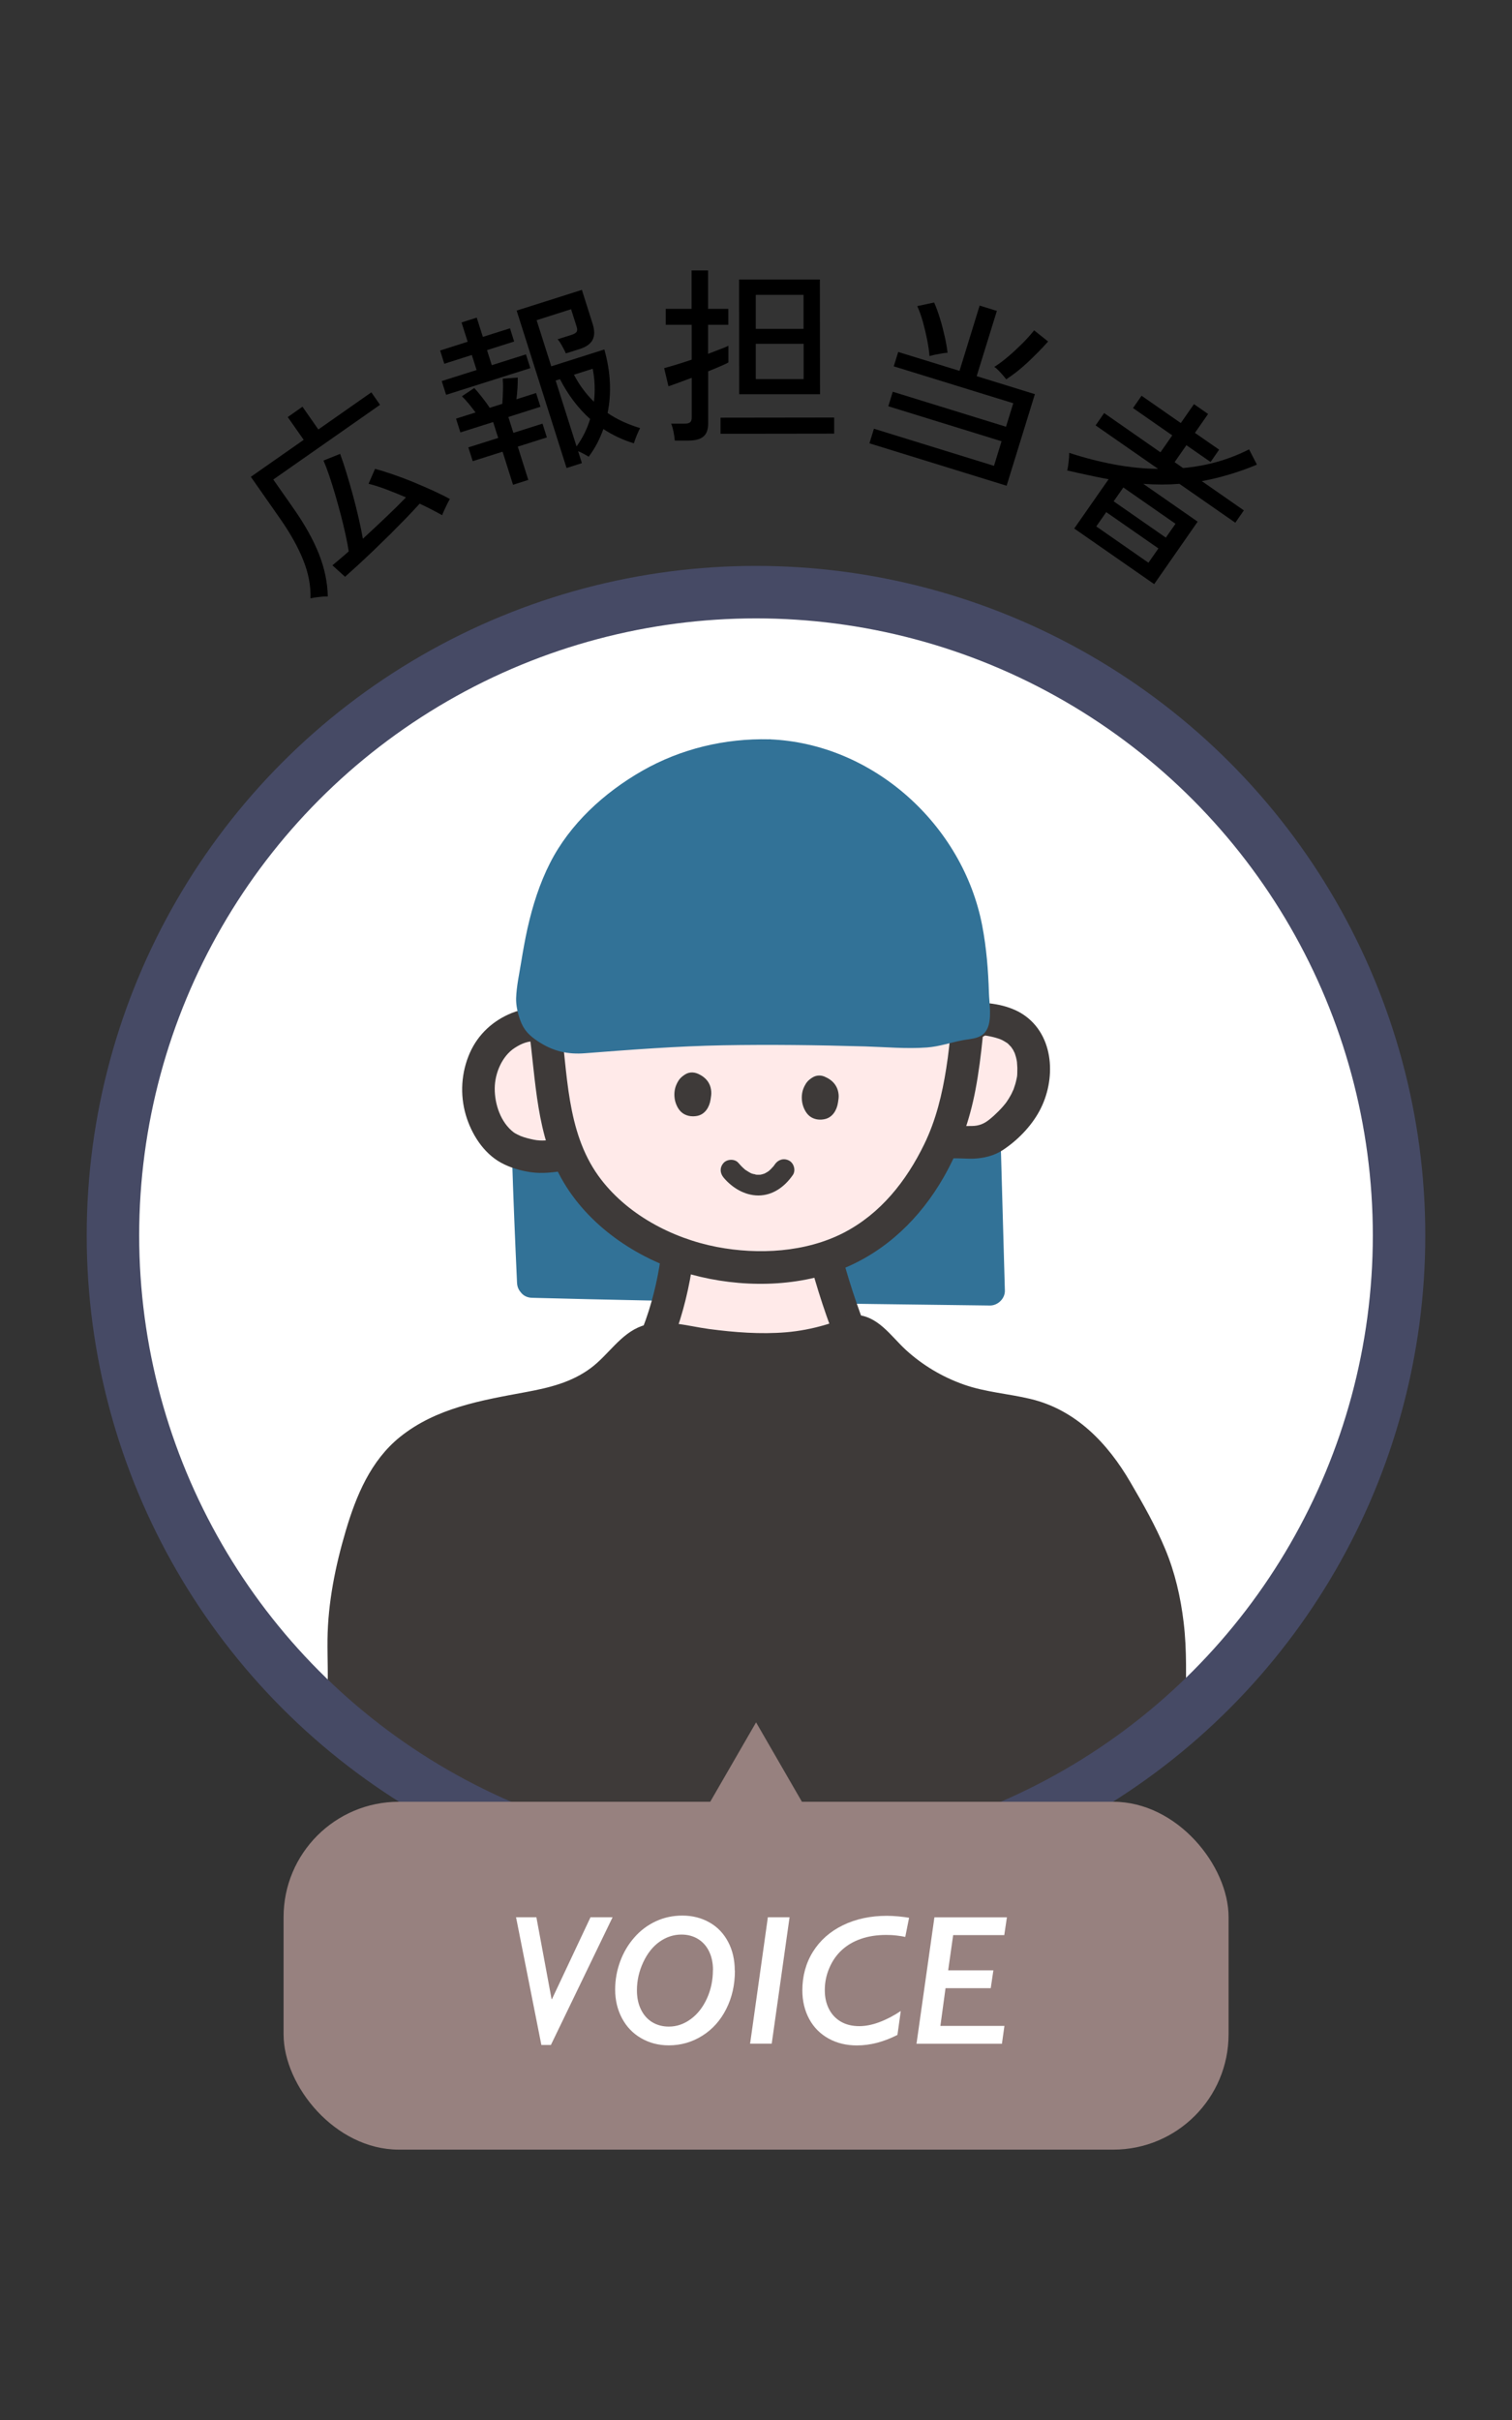
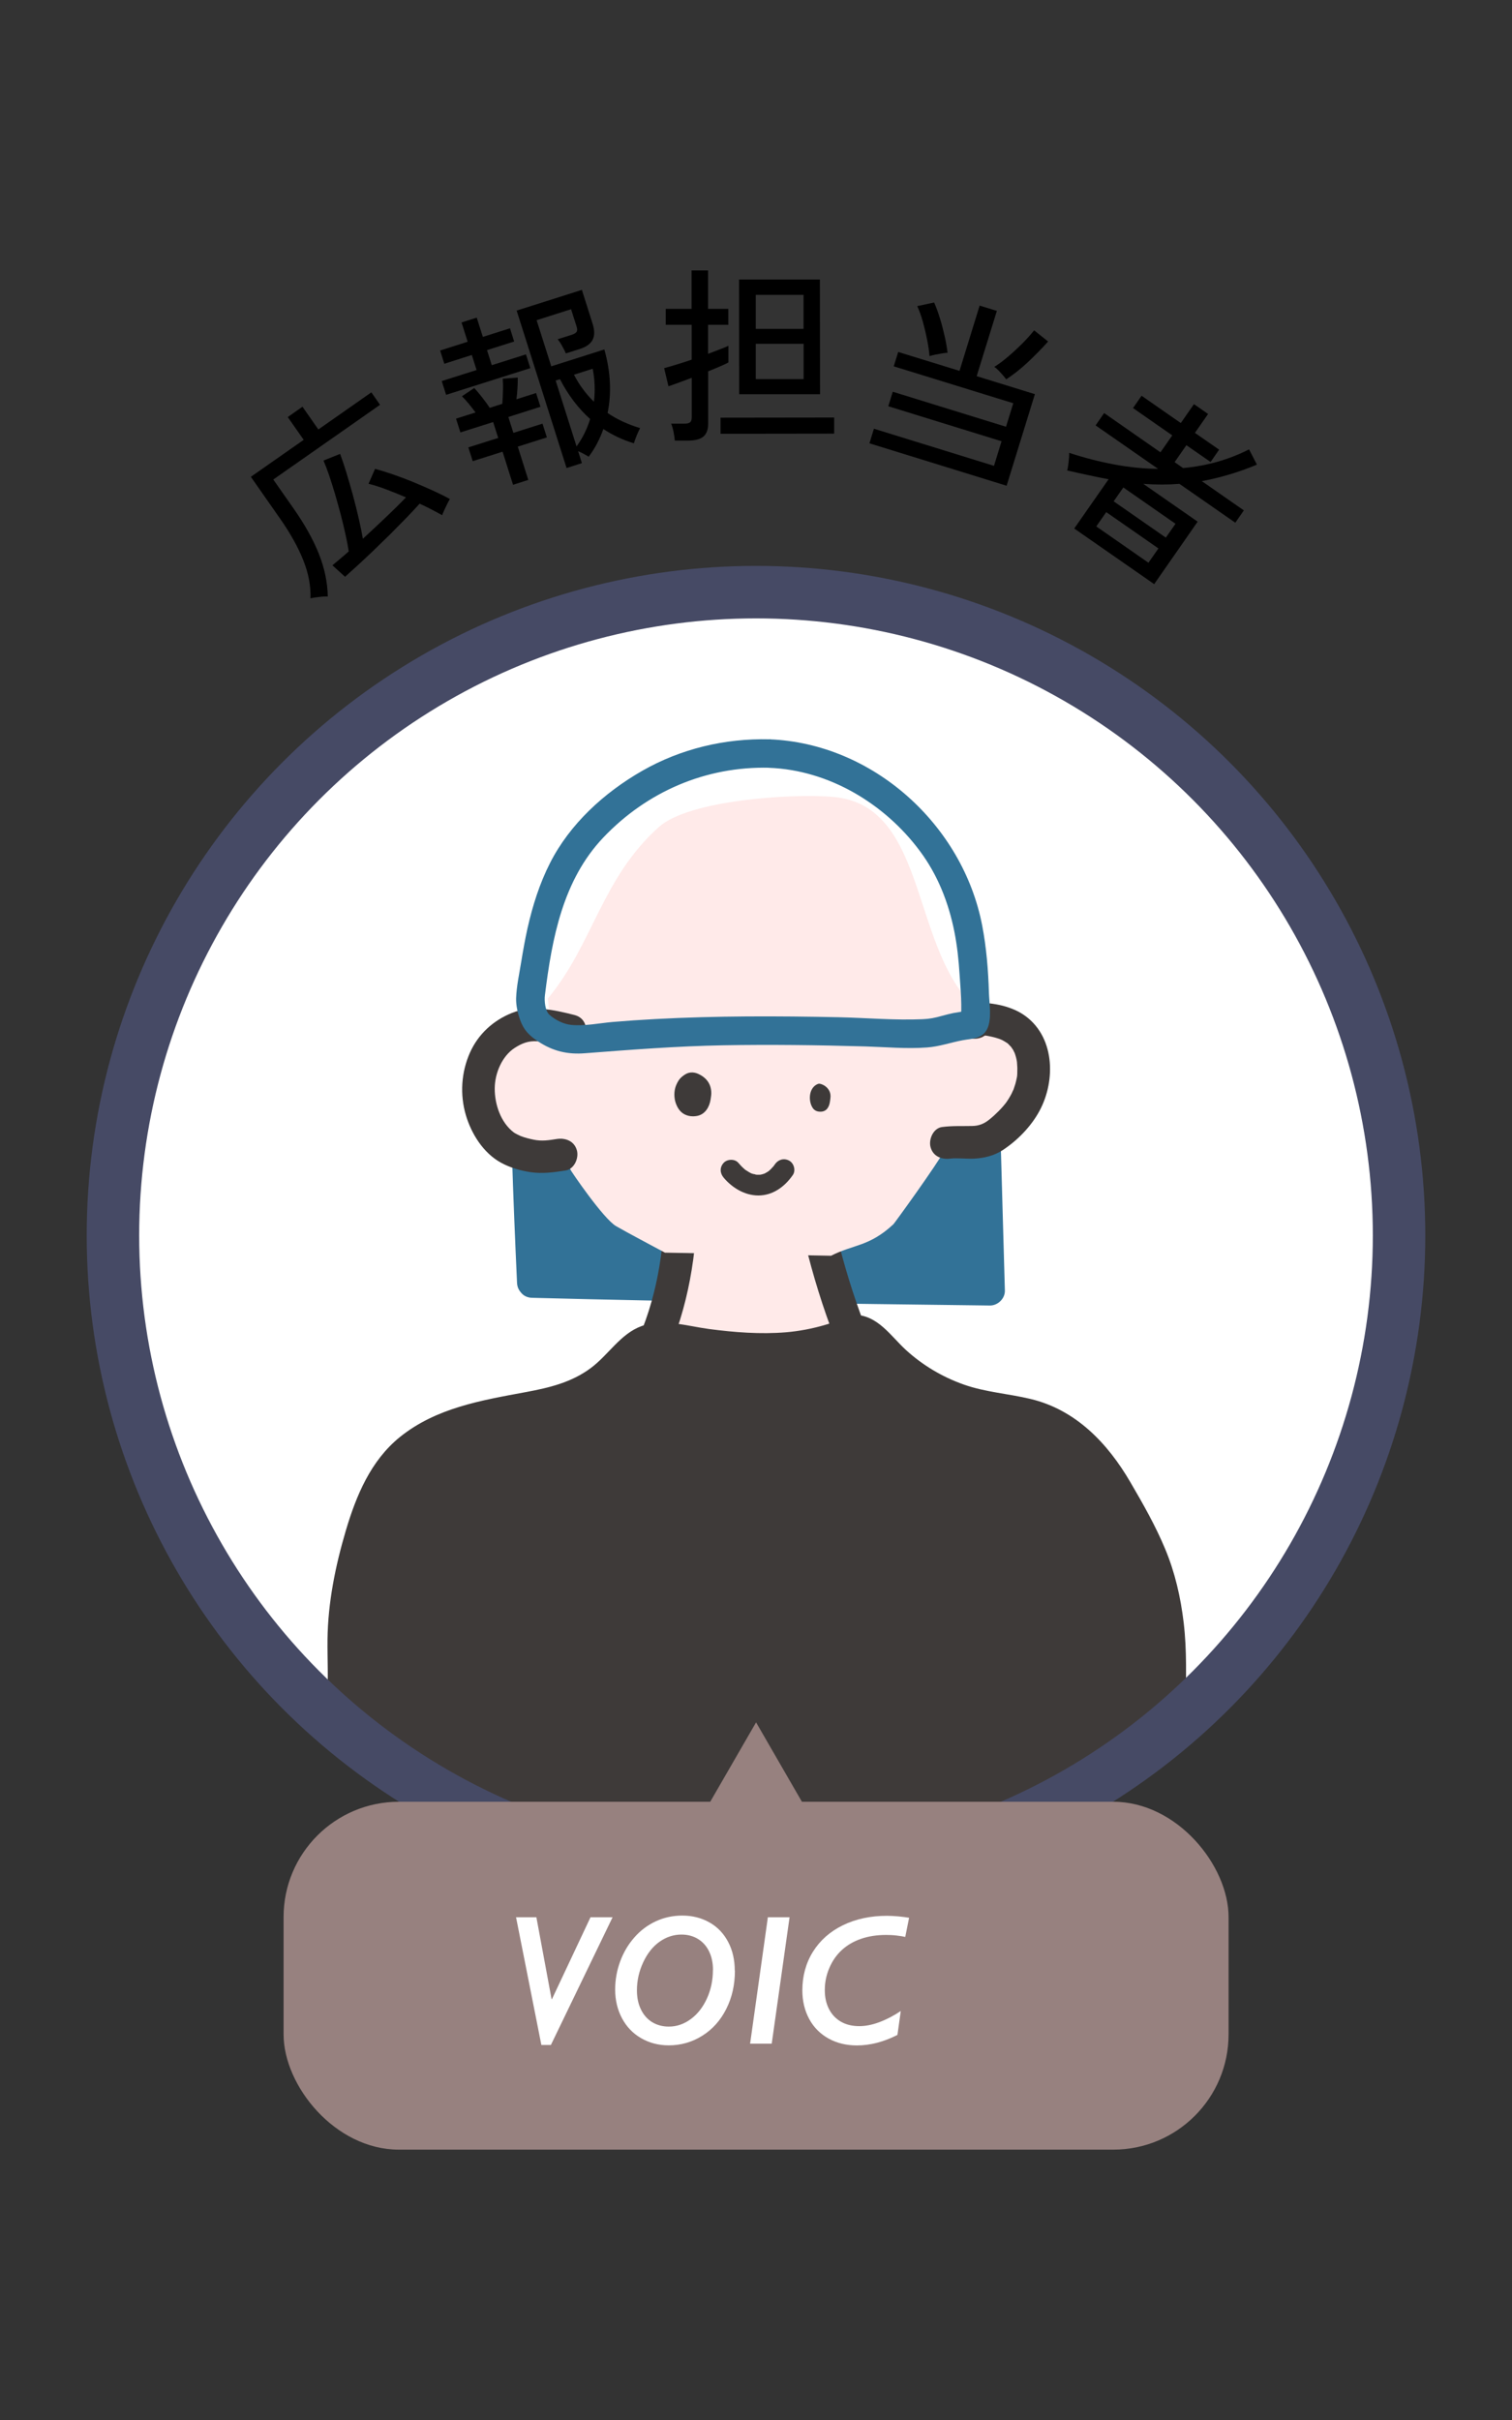
<svg xmlns="http://www.w3.org/2000/svg" id="_レイヤー_1" data-name="レイヤー 1" viewBox="0 0 200 320" width="200" height="320">
  <rect x="0" y="0" width="200" height="320" fill="#333333" stroke="none" />
  <defs>
    <style>
      .cls-1, .cls-2 {
        fill: none;
      }

      .cls-3 {
        fill: #327297;
      }

      .cls-4 {
        fill: #ffeae9;
      }

      .cls-5 {
        fill: #3e3a39;
      }

      .cls-6 {
        fill: #fff;
      }

      .cls-2 {
        stroke: #464a65;
        stroke-miterlimit: 10;
        stroke-width: 6.94px;
      }

      .cls-7 {
        clip-path: url(#clippath);
      }

      .cls-8 {
        fill: #97817f;
      }
    </style>
    <clipPath id="clippath">
      <circle class="cls-1" cx="100" cy="163.23" r="85.06" />
    </clipPath>
  </defs>
  <circle class="cls-6" cx="100" cy="163.36" r="85.06" />
  <g class="cls-7">
    <g>
      <g>
        <path class="cls-3" d="M70.37,169.64c-.52-11.2-.96-22.36-.93-33.57,20.09.43,40.33-.59,60.41-1.34.44,11.97.74,23.96,1.09,35.93-20.19-.26-40.38-.48-60.57-1.02Z" />
        <path class="cls-3" d="M72.35,169.64c-.52-11.18-.96-22.37-.93-33.57l-1.98,1.98c20.15.41,40.28-.58,60.41-1.34l-1.98-1.98c.43,11.98.74,23.96,1.09,35.93l1.98-1.98c-20.19-.26-40.38-.48-60.57-1.02-2.54-.07-2.54,3.88,0,3.95,20.18.54,40.38.76,60.57,1.02,1.05.01,2.01-.92,1.98-1.98-.34-11.98-.65-23.96-1.09-35.93-.04-1.04-.87-2.02-1.98-1.98-20.13.76-40.26,1.76-60.41,1.34-1.07-.02-1.97.92-1.98,1.98-.02,11.2.42,22.38.93,33.57.12,2.53,4.07,2.55,3.95,0Z" />
      </g>
      <g>
        <path class="cls-4" d="M93.23,159.72c-.78,5.12-4.32,11.29-5.6,15.74-1.28,4.45-2.25,6.36-3.57,10.3,8.3,1.68,25.02,3.55,32.56-.4-2.39-8.82-6.35-17.02-9.11-25.7-4.75.81-9.49.25-14.28.07Z" />
        <path class="cls-5" d="M87.68,163.86c-.59,6.54-2.43,12.7-5.93,18.28-1.48,2.36,2.26,4.53,3.73,2.18,3.91-6.25,5.87-13.16,6.52-20.47.1-1.16-1.07-2.16-2.16-2.16-1.26,0-2.06.99-2.16,2.16h0Z" />
        <path class="cls-5" d="M105.7,160.89c1.88,8.89,4.77,17.53,9.06,25.56,1.31,2.45,5.04.27,3.73-2.18-4.12-7.71-6.82-15.99-8.63-24.53-.57-2.72-4.74-1.57-4.17,1.15h0Z" />
      </g>
      <path class="cls-4" d="M87.96,165.64c-1.79-.96-4.77-2.53-6.46-3.5-1.68-.96-6.01-7.33-6.06-7.5-2.57-8.3-2.18-14.83-2.97-22.6,6.02-7.27,7.09-15.89,14.7-22.7,3.95-3.53,17.46-4.44,23-3.97,12.93,1.09,10.08,20.93,19.49,28.43.34,1.13-1.81,8-1.81,8.14-.1,2.2-2.57,9.63-2.66,9.78-1.35,2.44-6.9,10.06-7.01,10.16-3.22,3-5.31,2.65-8.25,4.17" />
      <g>
        <path class="cls-4" d="M75.4,136.29c-.66-.14-1.22-.45-1.91-.49-1.43-.08-2.77-.54-4.23-.12-1.99.58-3.61,1.74-4.69,3.55-1.08,1.81-1.44,3.8-1.21,5.87.23,2.07,1.04,3.91,2.36,5.45,1.18,1.37,2.58,1.85,4.3,2.23,1.71.38,2.65.14,4.21-.09" />
        <path class="cls-5" d="M75.97,134.21c-2.67-.67-5.59-1.34-8.25-.27-2.48.99-4.47,2.81-5.56,5.26-1.15,2.59-1.34,5.53-.54,8.25.73,2.48,2.32,5.02,4.64,6.29,1.2.66,2.58,1.06,3.93,1.26,1.59.23,3.04.02,4.61-.22,1.15-.17,1.79-1.63,1.51-2.66-.34-1.24-1.5-1.68-2.66-1.51-1.03.16-1.95.32-3.07.09-.57-.12-1.14-.26-1.69-.47-.18-.07-.78-.37-.92-.48-1.75-1.32-2.54-3.74-2.53-5.82s1.01-4.3,2.62-5.35c.96-.62,1.82-.97,3.02-.89.7.05,1.41.14,2.1.25.54.08,1.07.29,1.64.44,2.7.68,3.85-3.49,1.15-4.17h0Z" />
      </g>
      <g>
        <path class="cls-4" d="M128.94,135.21c.31-.13.66-.51,1.03-.48,3.58.31,6.19,1.68,6.68,5.48.54,4.21-1.7,7.45-4.85,9.81-2.24,1.67-4.2.72-6.64,1.09" />
        <path class="cls-5" d="M130.03,137.08c.28-.15.52-.33.81-.45l-1.09.29c.1-.01.89.05.52,0,.24.03.49.08.73.13.49.1.97.24,1.43.41-.35-.13.05.03.17.09.22.11.42.25.63.38.4.25-.17-.21.13.11.17.18.34.34.5.52-.3-.37.08.16.14.25.05.08.32.68.16.28.18.47.32.97.38,1.47-.03-.17-.02-.11,0,.17.01.17.02.33.03.5,0,.24,0,.49-.01.73,0,.16-.02.32-.04.48.03-.18.02-.14-.03.12-.06.26-.11.53-.19.79s-.16.51-.25.76c.1-.26-.21.44-.25.52-.25.47-.53.93-.85,1.35.17-.22-.25.29-.24.28-.2.24-.42.46-.63.68-.39.39-.8.77-1.23,1.11-.71.57-1.39.83-2.28.84-1.35.03-2.63-.04-3.97.14-1.16.16-1.79,1.64-1.51,2.66.34,1.25,1.5,1.67,2.66,1.51.77-.1,2.08.05,3.05.01,1.36-.06,2.72-.39,3.87-1.15,1.94-1.29,3.71-3.1,4.82-5.15,2.22-4.09,2.02-9.99-2.14-12.76-.92-.61-2.02-1.01-3.09-1.25-.64-.14-1.29-.22-1.94-.3-.95-.1-1.65.32-2.45.74-1.03.54-1.35,1.98-.78,2.96.61,1.05,1.92,1.32,2.96.78h0Z" />
      </g>
-       <path class="cls-5" d="M69.95,136.05c.95,6.87.95,14.13,4.6,20.28s10.22,10.38,16.93,12.21c6.38,1.74,13.81,1.74,19.99-.77,5.78-2.35,10.27-6.72,13.35-12.1,2.06-3.6,3.44-7.49,4.21-11.56.43-2.27.72-4.57.95-6.86s.09-4.4.29-6.6c.1-1.16-1.07-2.16-2.16-2.16-1.26,0-2.06.99-2.16,2.16-.15,1.69,0,3.39-.14,5.09-.16,1.84-.35,3.67-.64,5.5-.54,3.45-1.37,6.89-2.91,10.05-2.37,4.88-5.79,9.21-10.68,11.73-5.02,2.58-11.27,2.92-16.74,1.87-5.99-1.15-12.08-4.38-15.7-9.42-4.24-5.92-4.06-13.65-5.02-20.56-.16-1.16-1.64-1.79-2.66-1.51-1.25.34-1.67,1.5-1.51,2.66h0Z" />
      <g>
-         <path class="cls-3" d="M101.76,99.64c-9.76-.29-18.46,3.87-24.84,11.53-4.61,5.53-5.8,13.57-6.76,20.81-.07.56.44,3.05,1.14,3.52,2.61,1.79,3.29,2.2,7.14,1.77,12.27-1.35,29.19-1.07,40.9-.65,5.9.21,4.65-.63,9.08-1.13.48-.05.58-.32.58-.61,0-9.3-.69-17.84-7.13-25.14-5.14-5.83-12.12-9.88-20.09-10.12Z" />
        <path class="cls-3" d="M101.76,97.76c-5.86-.14-11.68,1.24-16.78,4.15s-9.61,7.07-12.21,12.18c-1.4,2.74-2.33,5.7-3,8.69-.32,1.45-.58,2.91-.82,4.37-.25,1.57-.63,3.25-.68,4.84-.03.93.21,1.98.52,2.85.48,1.36,1.19,2.08,2.39,2.87,1.96,1.29,3.89,1.75,6.23,1.56,6.1-.47,12.16-.94,18.28-1.05s12.5-.03,18.74.15c2.71.08,5.48.34,8.18.14,1.64-.12,3.14-.66,4.74-.96,1.24-.23,2.58-.18,3.23-1.49s.27-3.41.23-4.81c-.09-2.97-.33-5.94-.89-8.86-2.56-13.33-14.46-24.11-28.17-24.63-2.43-.09-2.42,3.68,0,3.77,7.87.3,15.25,4.72,19.91,10.98,2.37,3.17,3.81,6.83,4.58,10.69.37,1.87.57,3.76.69,5.66.13,2.03.36,4.23.13,6.25l.26-.95c.14-.3,1.22-.44.39-.45-.21,0-.45.06-.66.09-.32.05-.64.1-.96.16-.49.1-.98.23-1.46.36-1,.28-1.64.41-2.59.45-3.69.16-7.44-.18-11.13-.26-8.07-.17-16.15-.19-24.21.24-1.9.1-3.8.23-5.7.39-1.76.16-3.62.55-5.39.39-1.04-.09-2.17-.65-2.95-1.36-.55-.5-.68-1.82-.58-2.58.93-7.49,2.36-15.21,7.74-20.86,5.77-6.06,13.55-9.41,21.93-9.21,2.43.06,2.43-3.72,0-3.77Z" />
      </g>
      <g>
        <path class="cls-5" d="M91.87,143.01c.49.17.88.55,1.05,1,.17.45.08.86.02,1.29-.11.74-.46,1.31-1.26,1.31-.44,0-.84-.15-1.1-.61-.54-.96-.39-2.58.78-3.04.18-.07.37,0,.51.05Z" />
        <path class="cls-5" d="M91.58,144.04c.1.04.07.02-.1-.04.03.02.07.03.1.05.05.03.1.05.14.08.03.02.06.04.09.06-.14-.11-.17-.14-.09-.06.04.04.09.09.13.13.16.18-.12-.19-.02-.03.03.05.06.1.09.16.11.22-.06-.26-.01-.02.02.09.04.17.06.26l-.04-.28c.02.21.01.43-.02.64l.04-.28c-.03.19-.05.39-.1.58-.02.08-.05.15-.07.22-.03.12.12-.26.05-.11-.02.04-.04.08-.06.11-.02.03-.04.06-.06.09-.06.1.19-.21.08-.1-.02.02-.05.05-.07.07-.12.12.08-.08.1-.08,0,0-.1.06-.11.07-.13.08.23-.07.12-.05-.08.02-.16.05-.25.06l.28-.04c-.15.02-.29.01-.44,0l.28.04c-.08-.01-.15-.03-.23-.05-.16-.04.21.11.11.04-.03-.02-.07-.04-.1-.06-.14-.08.17.15.08.06-.01-.01-.08-.09-.09-.09.03,0,.17.24.05.07-.02-.04-.04-.07-.06-.11-.05-.1-.11-.32,0,.03-.02-.06-.04-.12-.06-.18-.04-.14-.07-.29-.09-.44l.04.28c-.03-.23-.03-.46,0-.69l-.04.28c.02-.16.06-.31.11-.46.02-.05.07-.18,0,0s-.02.06,0,.01c.03-.07.07-.13.12-.2.05-.07.14-.14-.08.1.02-.03.04-.05.07-.08.04-.04.15-.11.17-.16,0,.03-.24.17-.1.08.03-.02.06-.04.09-.06,0,0,.12-.05.12-.06-.01.06-.31.09-.05.04l-.28.04s.08,0,.12,0l-.28-.04c.09.02.18.04.27.07.53.19,1.19-.21,1.32-.75.14-.6-.18-1.11-.75-1.32-.35-.12-.72-.15-1.08-.05-.32.09-.59.28-.85.49-.38.3-.62.72-.8,1.16-.3.73-.3,1.67-.02,2.41.21.56.52,1.06,1.05,1.37s1.16.37,1.75.26c1.06-.2,1.63-1.18,1.78-2.16.05-.35.12-.7.09-1.05-.03-.42-.13-.81-.34-1.17-.36-.61-.93-1.01-1.58-1.26-.25-.09-.61-.02-.82.11s-.43.38-.49.64c-.14.61.18,1.1.75,1.32Z" />
      </g>
      <g>
        <path class="cls-5" d="M108.7,143.38c.49.18.89.56,1.06,1.02.17.45.08.86.02,1.28-.11.73-.46,1.32-1.26,1.32-.44,0-.84-.15-1.09-.61-.54-.96-.41-2.6.76-3.06.18-.07.37,0,.51.05Z" />
-         <path class="cls-5" d="M108.42,144.41c.1.04.07.03-.1-.04.03.02.07.03.1.05.05.03.09.06.14.09.09.06.06.04-.08-.07.03.02.06.05.08.07.05.04.09.09.13.13.16.18-.12-.19-.02-.03.03.05.07.1.09.16.11.22-.07-.26-.01-.02.02.09.05.17.06.26l-.04-.28c.02.21.01.42-.02.64l.04-.28c-.03.19-.05.39-.1.58-.02.08-.05.15-.07.22-.03.12.12-.26.05-.11-.02.04-.04.08-.06.12-.02.03-.04.06-.06.09-.06.1.19-.21.08-.1-.02.02-.05.05-.07.07-.12.12.08-.08.11-.07-.01,0-.09.06-.11.07-.13.08.23-.07.12-.05-.08.02-.16.05-.24.06l.28-.04c-.13.02-.27.02-.4,0l.28.04c-.08-.01-.16-.03-.24-.05-.16-.04.2.11.1.05-.03-.02-.07-.04-.11-.06-.15-.08.16.15.08.06-.03-.03-.06-.06-.09-.09-.12-.12.11.17.05.06-.02-.04-.04-.07-.06-.11-.05-.1-.11-.32,0,.03-.02-.06-.04-.12-.06-.18-.04-.14-.08-.29-.1-.44l.04.28c-.03-.23-.03-.46,0-.69l-.04.28c.02-.16.05-.31.1-.46.01-.03.02-.07.04-.1.04-.12-.12.26-.05.12.04-.07.07-.14.11-.2.01-.02.05-.06.06-.09,0,.03-.19.22-.07.1.03-.03.16-.12.17-.16,0,.03-.25.17-.1.08.03-.02.06-.04.09-.06,0,0,.12-.06.12-.06,0,.06-.32.09-.05.04l-.28.04s.08,0,.12,0l-.28-.04c.09.02.18.04.27.08.53.19,1.19-.21,1.32-.75.14-.6-.18-1.11-.75-1.32-.35-.13-.72-.15-1.08-.05-.32.09-.59.28-.85.49-.38.31-.61.73-.79,1.17-.29.74-.28,1.68,0,2.42.21.56.53,1.08,1.06,1.39s1.18.37,1.78.23c1.03-.23,1.58-1.2,1.73-2.16.05-.34.12-.69.09-1.04-.03-.42-.14-.81-.35-1.17-.36-.62-.93-1.02-1.59-1.27-.24-.09-.61-.02-.82.11s-.43.38-.49.64c-.06.27-.05.58.11.82s.37.39.64.49Z" />
      </g>
      <path class="cls-5" d="M95.71,155.71c1.13,1.35,2.78,2.36,4.59,2.37,1.95,0,3.52-1.18,4.58-2.72.41-.6.13-1.56-.5-1.89-.7-.37-1.45-.14-1.89.5-.05.08-.11.15-.16.23-.1.14.15-.17-.02.02-.12.13-.23.26-.35.38-.07.07-.15.13-.22.2-.19.17.15-.1.02,0-.13.09-.25.17-.39.25-.07.04-.13.07-.2.11-.22.12.21-.07.05-.01-.14.04-.27.1-.41.13-.07.02-.14.03-.21.05-.29.07.33-.02.03,0-.14,0-.28.02-.42.01-.07,0-.14,0-.21-.01-.21-.01-.05-.09.07.01-.07-.06-.32-.07-.42-.1-.04,0-.42-.13-.42-.14,0-.02.27.13.04,0-.07-.04-.14-.07-.2-.11-.14-.08-.27-.16-.4-.25-.06-.04-.34-.2-.04-.02-.07-.04-.13-.11-.19-.16-.28-.24-.53-.51-.77-.79-.47-.56-1.48-.52-1.95,0-.54.59-.5,1.36,0,1.95h0Z" />
      <g>
        <path class="cls-5" d="M112.4,287.5c4.24-.47,8.34-1.27,12.52-2.32,6.71-1.7,13.49-3.97,19.69-7.05,4.2-2.08,7.4-5.35,9.75-9.17.84-1.37.66-2.94.66-4.21.02-14.27-.57-28.42-.22-42.58.11-4.29-.21-8.65-1.25-12.58-1.37-5.17-3.9-9.2-6.49-13.66-1.85-3.21-4.02-5.37-7.22-7.34-3.55-2.19-8.22-1.97-12.13-3.23-3.91-1.25-7.12-3.18-9.98-5.96-1.64-1.6-2.26-3-4.59-3.45-.7-.14-1.02.42-1.68.66-7.63,2.81-14.81,1.69-22.73.47-2.52-.39-4.32.31-6.04,2.31-2.22,2.58-4.95,4.7-8.19,5.66-5.35,1.59-10.25,1.44-15.48,3.76-3.82,1.7-6.08,3.2-8.66,7.43-2.28,3.73-4.64,13.7-4.87,17.51-.34,5.65.25,8.06-.38,12.68-1.14,8.3-2.79,16.29-.95,24.22,1.12,4.82,1.97,6.94,2.58,11.66.54,4.13.95,7.77,3.53,11.86,1.95,3.09,6.07,5.28,9.85,6.64,17.15,6.19,34.1,8.73,52.29,6.7Z" />
        <path class="cls-5" d="M112.4,289.57c7.1-.81,14.1-2.43,20.89-4.65,6.17-2.02,12.89-4.34,17.79-8.74,2.09-1.88,4.42-4.41,5.49-7.05.57-1.42.54-2.88.53-4.39-.02-1.99,0-3.98-.02-5.97-.06-7.43-.23-14.86-.29-22.29-.03-3.62-.03-7.25.03-10.87s.19-7.37-.25-11.05c-.4-3.35-1.14-6.6-2.44-9.72s-2.92-5.95-4.6-8.83c-3.01-5.17-7.22-9.6-13.24-11.03-2.93-.7-5.95-.89-8.81-1.9s-5.46-2.57-7.67-4.59c-2.02-1.86-3.72-4.6-6.81-4.63-.78,0-1.33.29-1.99.64-.59.32-1.22.5-1.86.69-1.69.5-3.43.83-5.18.98-3.39.28-6.81.01-10.17-.43-2.85-.38-6.08-1.42-8.91-.4s-4.39,3.82-6.77,5.58c-2.54,1.88-5.46,2.58-8.52,3.15-5.88,1.09-11.9,2.08-16.7,5.95-3.87,3.12-5.8,7.78-7.17,12.42s-2.35,9.46-2.41,14.36c-.03,2.59.14,5.19-.07,7.78-.27,3.39-.95,6.77-1.37,10.14s-.74,6.95-.55,10.43,1,6.81,1.87,10.17c.71,2.72,1.26,5.43,1.63,8.21.42,3.21.99,6.31,2.35,9.27,2.8,6.1,8.59,8.72,14.61,10.79,12.98,4.45,26.65,6.92,40.4,6.66,3.42-.06,6.83-.3,10.23-.67,1.11-.12,2.07-.87,2.07-2.07,0-1.03-.95-2.2-2.07-2.07-13.04,1.43-26.16.52-38.89-2.68-3.13-.79-6.23-1.7-9.3-2.72-2.86-.95-5.73-1.91-8.32-3.49s-4.14-3.46-5.27-6.13c-1.08-2.57-1.45-5.37-1.81-8.11-.78-5.94-3.11-11.62-3.37-17.62-.29-6.68,1.32-13.15,1.91-19.76.41-4.5-.22-9.31.52-13.58s1.75-8.86,3.62-12.81c2.07-4.39,5.72-7.05,10.25-8.56,5.85-1.95,12.5-1.52,17.8-5.02,1.16-.76,2.25-1.65,3.24-2.61.94-.91,1.7-2.12,2.84-2.79.86-.51,1.78-.55,2.76-.44,1.65.19,3.3.51,4.95.72,3.23.43,6.49.74,9.75.55s6.59-.63,9.45-1.99c.27-.13.55-.38.82-.47-.42.15-.37-.05.02.22.35.23.68.39,1,.67,1.04.96,1.9,2.08,2.97,3.02,2.25,1.97,4.75,3.51,7.5,4.66,2.71,1.12,5.47,1.58,8.34,2.09,2.91.51,5.39,1.38,7.73,3.23,2.07,1.64,3.52,3.66,4.83,5.93,1.51,2.59,3.05,5.17,4.27,7.92,2.75,6.23,2.79,12.79,2.68,19.48-.11,7.08-.02,14.17.09,21.25.05,3.47.11,6.94.15,10.41.02,1.66.03,3.31.04,4.97s.17,3.36,0,4.98c-.14,1.25-1.14,2.43-1.88,3.4-.83,1.07-1.76,2.08-2.77,2.99-2.13,1.94-4.63,3.23-7.24,4.41-6.07,2.75-12.52,4.72-19,6.21-3.19.73-6.4,1.32-9.65,1.69-1.11.13-2.07.86-2.07,2.07,0,1.02.95,2.2,2.07,2.07Z" />
      </g>
    </g>
  </g>
  <g>
    <path d="M43.38,78.87c-.31,0-.7.01-1.18.07-.48.05-.85.11-1.13.18.05-1.63-.26-3.31-.95-5.03-.68-1.72-1.71-3.57-3.1-5.55l-3.84-5.49,6.99-4.89-2.11-3.01,1.95-1.37,2.1,3.01,7.01-4.91,1.15,1.65-14.12,9.88,2.69,3.84c1.49,2.13,2.6,4.13,3.35,6.01.74,1.88,1.13,3.75,1.17,5.6ZM58.48,68.12c-.4-.22-.85-.47-1.36-.73-.51-.26-1.04-.53-1.61-.79-.49.54-1.07,1.16-1.73,1.85-.67.69-1.38,1.41-2.13,2.16-.76.75-1.51,1.48-2.25,2.19-.74.71-1.45,1.37-2.1,1.97-.66.6-1.21,1.1-1.66,1.5l-1.67-1.52c.29-.25.62-.52.98-.82.36-.3.76-.65,1.18-1.02-.1-.64-.24-1.37-.42-2.2-.18-.83-.39-1.71-.63-2.63-.24-.92-.5-1.83-.76-2.74-.27-.9-.53-1.74-.79-2.5-.26-.77-.51-1.41-.74-1.94l2.2-.88c.26.69.53,1.5.82,2.45.29.95.58,1.94.86,2.97.28,1.04.54,2.06.77,3.07.23,1.01.42,1.92.56,2.73,1.03-.95,2.06-1.91,3.09-2.89,1.03-.98,1.9-1.84,2.61-2.58-.9-.38-1.77-.74-2.62-1.06-.85-.32-1.63-.57-2.33-.74l.86-1.97c.69.18,1.48.43,2.37.73.89.31,1.8.65,2.74,1.04s1.82.77,2.65,1.15c.83.38,1.55.74,2.14,1.07-.1.15-.21.36-.35.64-.14.28-.27.56-.4.84-.13.28-.22.5-.27.66Z" />
    <path d="M59.01,52.21l-.58-1.82,4.61-1.46-.63-1.99-3.64,1.16-.55-1.75,3.64-1.16-.81-2.55,2.01-.64.81,2.55,3.59-1.14.55,1.75-3.59,1.14.63,1.99,4.52-1.43.58,1.82-11.14,3.53ZM67.87,64.13l-1.39-4.4-3.95,1.25-.58-1.82,3.95-1.25-.67-2.1-4.33,1.37-.58-1.82,2.58-.82c-.28-.38-.58-.77-.92-1.18-.34-.41-.63-.72-.88-.96l1.63-1.09c.32.33.67.76,1.08,1.28.41.52.73.97.97,1.34l1.66-.53c.04-.52.08-1.1.09-1.76.02-.66,0-1.18-.03-1.57l1.99-.14c0,.4-.01.86-.04,1.38-.03.52-.08,1.02-.14,1.49l2.6-.83.58,1.82-4.25,1.35.67,2.1,3.85-1.22.58,1.82-3.85,1.22,1.39,4.4-2.01.64ZM74.94,61.88l-6.6-20.81,8.63-2.74,1.42,4.49c.28.87.27,1.57,0,2.11-.28.54-.84.94-1.67,1.21l-1.87.59c-.13-.3-.3-.64-.52-1.02-.21-.38-.4-.66-.57-.85l1.87-.59c.31-.1.53-.23.63-.38.11-.15.11-.38.02-.68l-.74-2.32-4.56,1.45,1.94,6.1,7.02-2.23c.83,2.95.97,5.75.43,8.4.64.44,1.33.82,2.06,1.16.73.33,1.48.61,2.24.84-.11.19-.26.51-.44.95-.18.44-.31.79-.38,1.06-1.46-.44-2.8-1.07-4.04-1.89-.23.65-.5,1.27-.82,1.89-.32.61-.69,1.2-1.12,1.77-.15-.09-.36-.21-.63-.36-.27-.15-.53-.27-.77-.37l.5,1.58-2.03.65ZM76.27,59.02c.8-1.1,1.39-2.31,1.79-3.61-1.61-1.45-2.93-3.21-3.99-5.27l-.57.18,2.76,8.7ZM78.56,53.13c.18-1.46.12-2.92-.16-4.37l-2.48.79c.36.68.75,1.33,1.2,1.92.44.6.92,1.15,1.45,1.66Z" />
    <path d="M89.26,58.26c-.02-.3-.08-.69-.17-1.17-.1-.48-.21-.83-.32-1.07h1.79c.33,0,.57-.06.72-.18.15-.12.22-.33.22-.65v-5.23c-.7.26-1.33.5-1.89.7-.56.2-.96.34-1.19.42l-.57-2.4c.38-.1.9-.25,1.56-.45.66-.2,1.35-.42,2.08-.67v-4.61s-3.43,0-3.43,0v-2.11s3.42,0,3.42,0v-5.08s2.18,0,2.18,0v5.08s2.68,0,2.68,0v2.11s-2.68,0-2.68,0v3.84c.6-.23,1.14-.44,1.62-.62.48-.18.83-.33,1.07-.45v2.21c-.21.12-.56.28-1.04.49-.48.21-1.02.44-1.64.68v6.92c0,.78-.2,1.34-.62,1.7-.42.36-1.07.53-1.95.54h-1.83ZM95.31,57.36v-2.13s15.03-.02,15.03-.02v2.13s-15.03.02-15.03.02ZM97.78,52.14l-.02-15.18h10.69s.02,15.17.02,15.17h-10.69ZM99.96,43.49h6.33s0-4.5,0-4.5h-6.32s0,4.5,0,4.5ZM99.97,50.13h6.33s0-4.67,0-4.67h-6.33s0,4.67,0,4.67Z" />
    <path d="M115,58.63l.6-1.94,15.88,4.91,1-3.25-14.98-4.63.59-1.92,14.98,4.63.96-3.11-15.81-4.88.59-1.9,8.11,2.5,2.66-8.63,2.28.7-2.67,8.63,7.7,2.38-3.74,12.11-18.15-5.61ZM122.95,47.09c-.05-.62-.15-1.34-.31-2.15-.16-.81-.35-1.61-.57-2.4-.22-.79-.47-1.47-.74-2.06l2.23-.48c.28.62.53,1.32.77,2.09.24.77.44,1.56.62,2.35s.31,1.53.39,2.21c-.16,0-.39.03-.71.08-.32.05-.63.11-.95.17-.31.07-.56.13-.73.18ZM133.09,50.15c-.1-.13-.24-.31-.44-.54-.2-.23-.4-.44-.6-.65-.2-.21-.38-.36-.53-.44.6-.38,1.23-.85,1.88-1.41.65-.55,1.26-1.13,1.86-1.72.59-.6,1.1-1.17,1.53-1.71l1.85,1.48c-.85.95-1.76,1.87-2.72,2.77s-1.91,1.63-2.81,2.22Z" />
    <path d="M142.1,69.88l4.54-6.51c-.87-.16-1.77-.34-2.68-.54-.91-.19-1.85-.4-2.8-.62.05-.16.1-.4.14-.7.04-.31.07-.61.1-.93.03-.31.03-.55.02-.7,2.02.66,4.01,1.17,5.99,1.54,1.97.37,3.9.56,5.78.58l-8.27-5.75,1.13-1.63,7.45,5.19,1.56-2.24-5.19-3.61,1.13-1.63,5.19,3.61,1.74-2.5,1.87,1.3-1.74,2.5,3.2,2.22-1.13,1.63-3.2-2.22-1.56,2.24,1.12.78c3.13-.28,6.04-1.1,8.73-2.47l1.04,2.02c-1.27.53-2.52.97-3.74,1.33-1.22.36-2.4.64-3.55.85l5.56,3.87-1.13,1.63-7.39-5.14c-1.56.12-3.15.12-4.78,0l7.19,5-5.75,8.26-10.57-7.35ZM145.01,69.61l6.9,4.8,1.32-1.89-6.9-4.8-1.32,1.89ZM147.31,66.29l6.9,4.8,1.28-1.83-6.9-4.8-1.28,1.83Z" />
  </g>
  <circle class="cls-2" cx="100" cy="163.36" r="85.06" />
  <g>
    <rect class="cls-8" x="37.51" y="238.25" width="125" height="46" rx="15.25" ry="15.25" />
    <polygon class="cls-8" points="100.01 227.75 90.48 244.25 109.54 244.25 100.01 227.75" />
    <g>
      <path class="cls-6" d="M81.03,253.52l-8.16,16.89h-1.26l-3.35-16.89h2.69l2.01,10.83h.05l5.1-10.83h2.92Z" />
      <path class="cls-6" d="M97.21,260.58c0,1.87-.38,3.55-1.14,5.06s-1.81,2.69-3.16,3.54c-1.35.85-2.83,1.28-4.45,1.28-1.35,0-2.57-.32-3.66-.95-1.09-.63-1.93-1.51-2.53-2.64s-.9-2.39-.9-3.79c0-1.28.22-2.51.66-3.71.44-1.2,1.07-2.26,1.88-3.18.81-.93,1.77-1.64,2.85-2.14s2.25-.75,3.49-.75c1.35,0,2.55.31,3.62.92s1.88,1.48,2.46,2.59.86,2.37.86,3.76ZM94.31,260.49c0-.92-.17-1.73-.51-2.44s-.83-1.26-1.46-1.65c-.63-.39-1.37-.59-2.2-.59-1.04,0-2.01.32-2.9.95-.89.63-1.61,1.54-2.16,2.72s-.83,2.41-.83,3.7c0,.96.17,1.8.53,2.53.35.73.85,1.29,1.48,1.68.64.39,1.38.59,2.21.59,1.04,0,2-.33,2.9-.99.9-.66,1.61-1.57,2.14-2.73s.79-2.42.79-3.76Z" />
      <path class="cls-6" d="M104.44,253.52l-2.36,16.72h-2.86l2.35-16.72h2.87Z" />
      <path class="cls-6" d="M119.73,256.12c-.24-.06-.61-.12-1.11-.18-.5-.06-.96-.08-1.39-.08-1.24,0-2.35.17-3.33.51-.99.34-1.83.83-2.54,1.48s-1.26,1.44-1.66,2.38c-.4.93-.6,1.9-.6,2.91s.19,1.8.56,2.53c.38.73.91,1.28,1.59,1.67s1.49.58,2.41.58c.82,0,1.7-.17,2.64-.52.94-.35,1.89-.84,2.85-1.48l-.44,3.16c-1.83.93-3.61,1.39-5.36,1.39-1.4,0-2.65-.3-3.75-.91-1.1-.61-1.96-1.47-2.56-2.58s-.91-2.38-.91-3.78c0-1.91.47-3.63,1.41-5.13s2.26-2.67,3.97-3.5c1.71-.83,3.65-1.24,5.82-1.24.43,0,.94.03,1.54.08.59.06,1.06.12,1.38.18l-.51,2.55Z" />
-       <path class="cls-6" d="M133.19,253.52l-.35,2.36h-6.76l-.66,4.66h5.98l-.35,2.36h-5.98l-.68,4.99h8.47l-.33,2.36h-11.3l2.37-16.72h9.59Z" />
    </g>
  </g>
</svg>